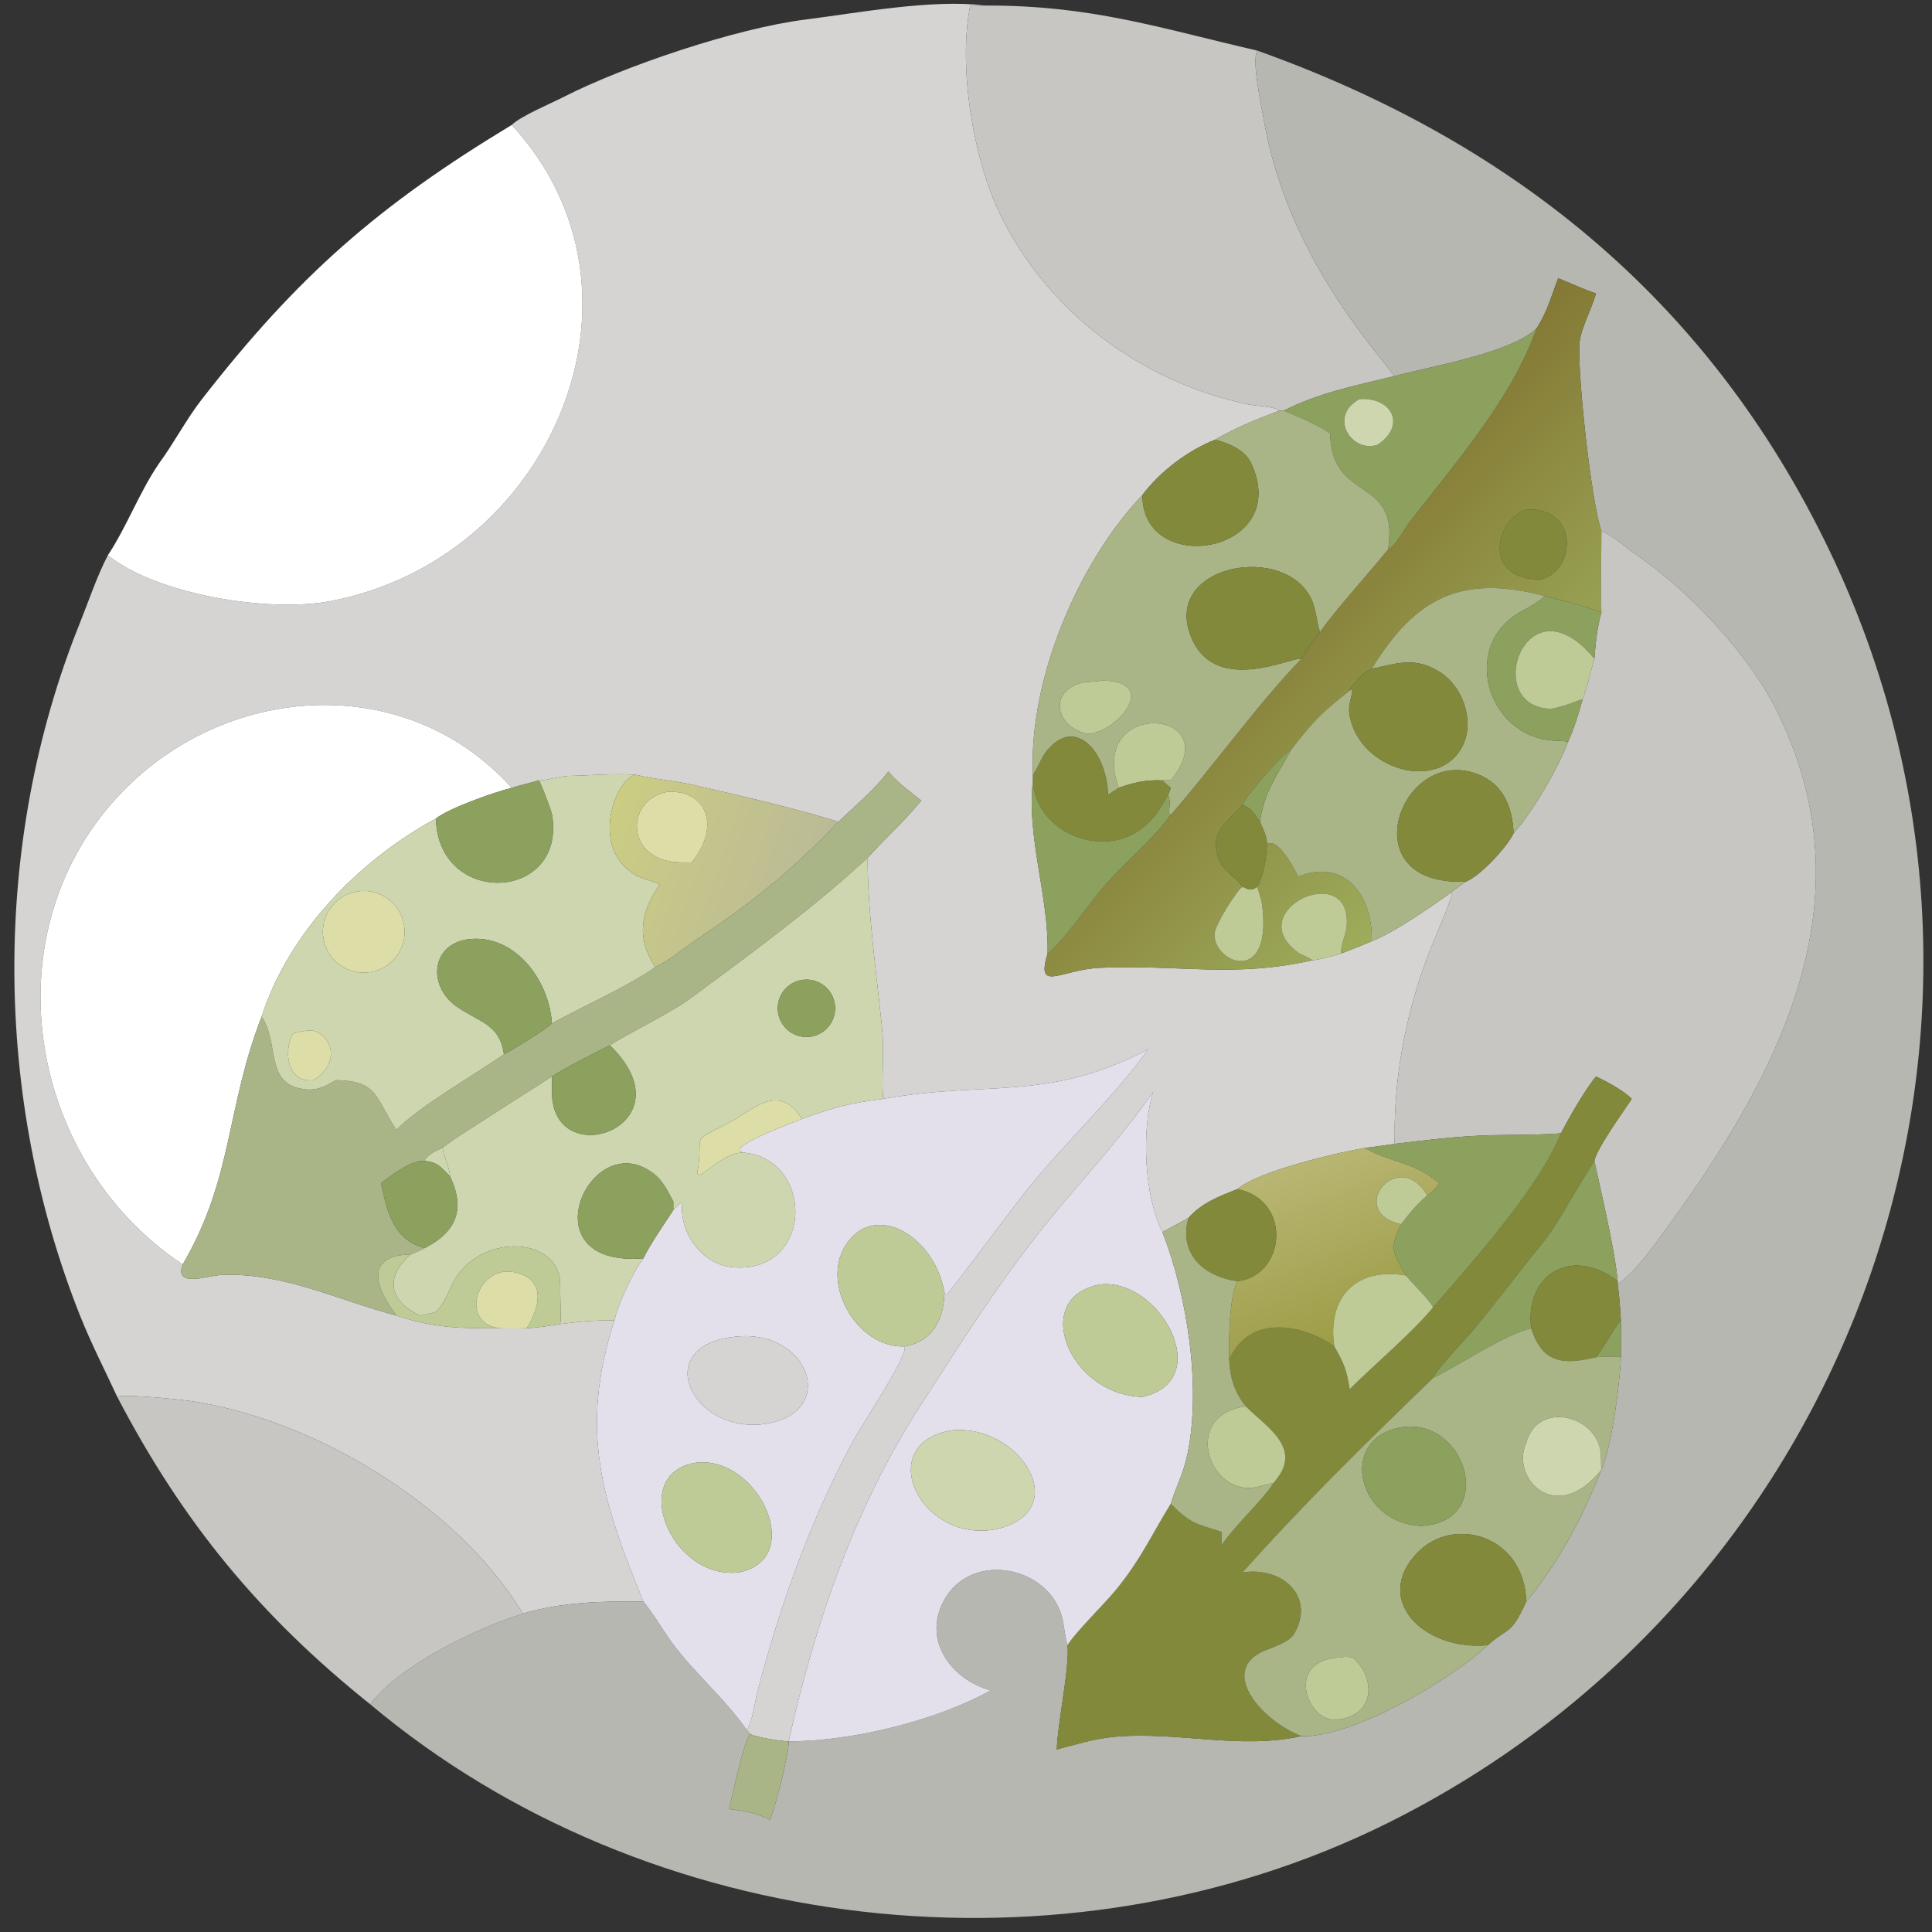
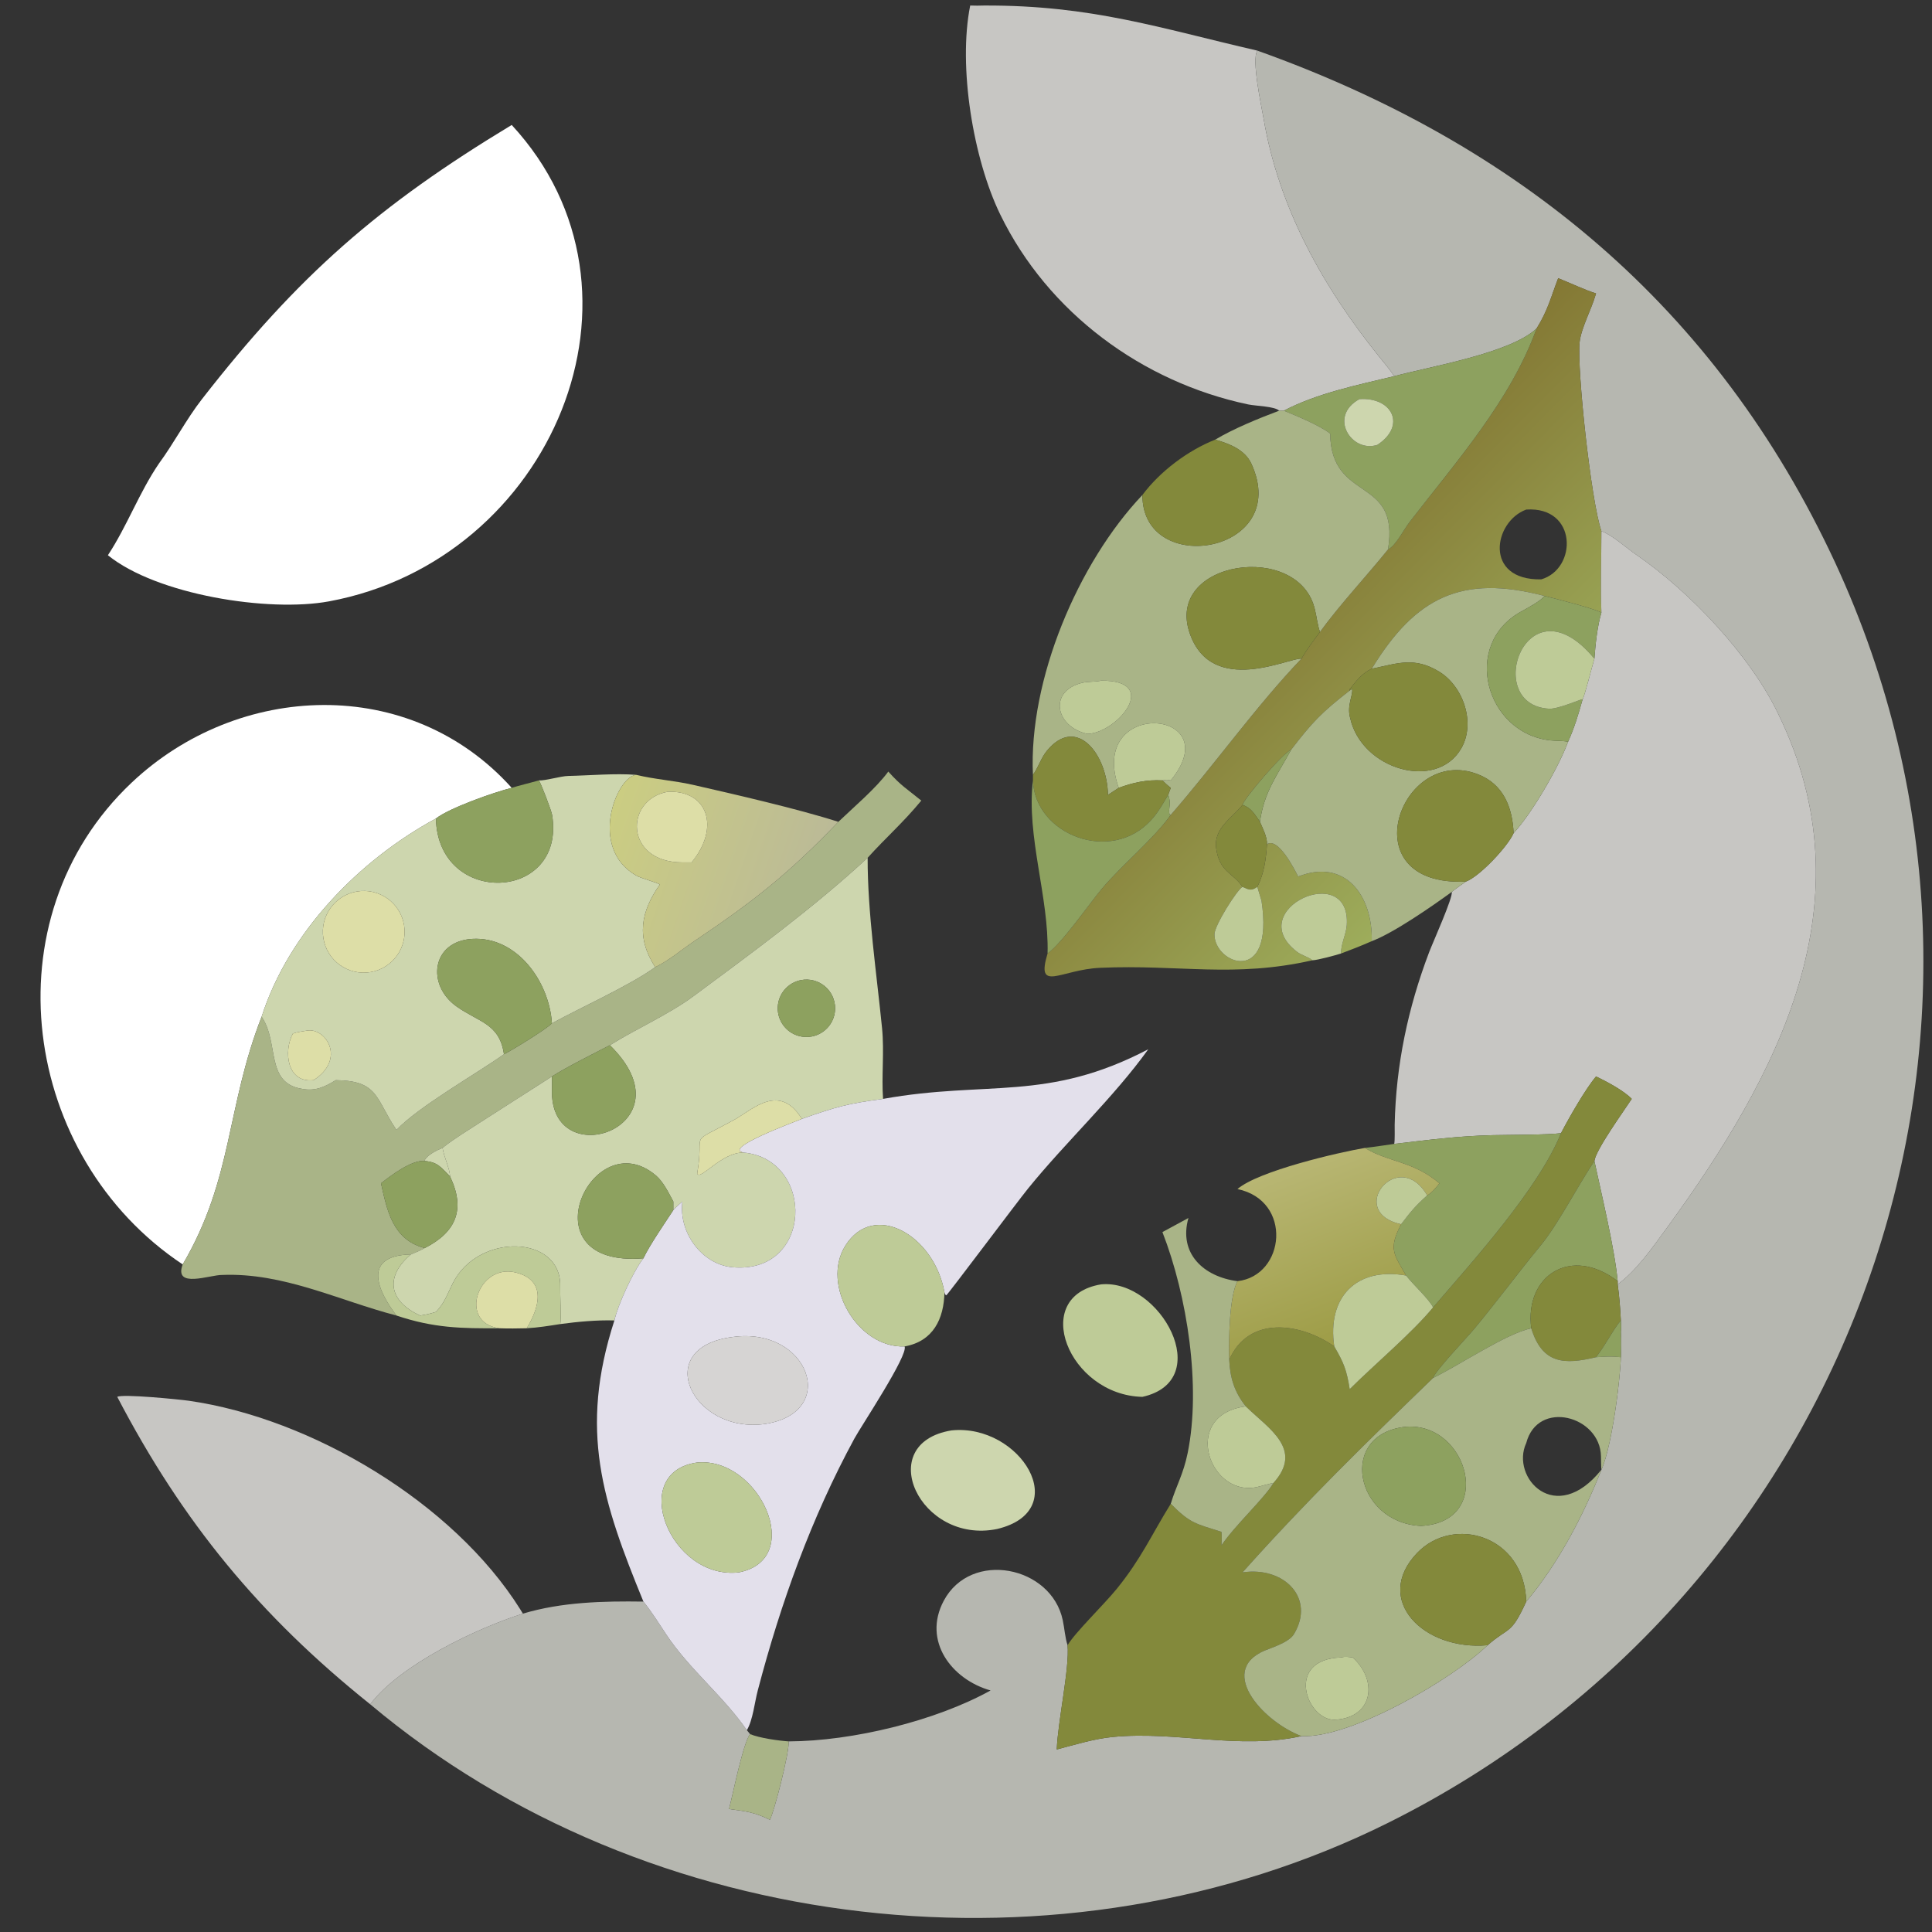
<svg xmlns="http://www.w3.org/2000/svg" width="1024" height="1024" viewBox="0 0 1024 1024">
  <rect x="0" y="0" width="1024" height="1024" fill="#333333" stroke="none" />
-   <path fill="#D6D4D3" transform="scale(2 2)" d="M260.838 1.464C259.556 1.494 258.401 1.528 257.114 1.464C253.859 17.682 257.918 42.145 265.08 56.856C277.731 82.845 302.658 101.252 330.776 107.177C332.788 107.601 337.795 107.663 339.002 108.834C333.677 110.84 326.916 113.579 322.038 116.514C314.792 119.373 307.405 124.932 302.75 131.172C285.679 149.175 272.576 180.162 273.738 205.342L273.738 206.814C271.951 221.657 278.012 237.754 277.618 252.677C274.447 263.208 281.064 256.943 291.539 256.479C312.521 255.549 326.928 259.213 347.808 254.483C349.214 254.448 354.004 253.136 355.426 252.677C358.282 251.61 360.738 250.646 363.526 249.418C369.382 247.227 379.682 240.044 384.727 236.372C385.128 237.75 379.737 249.709 378.753 252.297C373.12 267.122 369.936 282.211 369.603 298.085C369.579 299.18 369.694 302.205 369.478 303.144C367.038 303.481 364.127 303.957 361.712 304.21C354.652 305.406 333.501 310.31 327.941 315.112C323.143 317.04 318.406 318.754 314.948 322.779L308.054 326.514C303.187 316.835 302.466 299.417 305.596 289.324C299.606 298.208 290.024 309.105 282.844 317.55C270.664 331.877 263.146 342.887 253.027 358.376L243.983 372.383C226.538 399.417 215.938 430.217 209.009 461.486L209.009 461.486C206.235 461.295 201.287 460.603 198.787 459.56L197.925 458.516C199.544 455.802 199.988 451.062 200.832 447.93C206.884 424.856 215.031 402.202 226.445 381.191C228.185 377.987 240.823 358.996 239.722 356.816C247.307 355.48 250.161 349.485 250.29 342.464C250.524 343.126 250.319 342.943 250.772 343.274C251.291 342.949 269.502 318.606 272.445 314.974C282.43 302.647 295.114 290.878 304.308 278.062C277.51 292.089 261.666 286.258 234.023 291.217C233.575 285.354 234.381 278.785 233.751 272.452C232.327 258.138 229.895 241.709 229.936 227.321C234.759 221.971 239.249 218.104 244.154 212.168C240.279 209.007 238.827 208.29 235.409 204.474C232.144 208.916 226.323 213.815 222.172 217.795C211.567 214.384 194.553 210.477 183.595 207.981C178.665 206.858 173.576 206.556 168.599 205.342C163.077 204.894 156.215 205.52 150.602 205.634C148.562 205.676 144.502 206.931 142.795 206.814C140.616 207.447 137.593 208.153 135.607 208.786C108.626 178.756 63.112 180.726 34.856 207.436C-3.26 243.468 5.698 306.675 48.415 335.086C45.992 341.606 55.631 337.828 58.879 337.874C75.133 337.216 89.674 344.612 105.07 348.632C114.992 351.96 122.23 352.062 132.333 352.005C134.821 352.1 137.1 352.055 139.582 352.005C142.657 351.822 145.441 351.367 148.474 350.892C152.992 350.28 158.28 349.782 162.824 349.932C153.369 379.094 159.657 397.938 170.513 424.436C159.888 424.279 148.846 424.549 138.572 427.631L137.856 426.465C120.104 398.164 82.499 375.86 50.011 371.211C47.538 370.858 32.389 369.353 31.073 370.182C27.849 363.229 24.16 356.036 21.318 348.917C-1.78 291.063 -2.208 223.286 21.064 165.376C23.364 159.665 25.784 152.449 28.594 147.142C41.574 157.646 71.196 162.327 87.206 159.364C146.268 148.433 176.395 77.227 135.607 33.116C137.974 30.774 146.053 27.388 149.313 25.721C165.386 17.505 195.044 7.5 213.322 5.198C226.894 3.49 247.26 -0.322 260.838 1.464Z" />
  <path fill="#C7C6C3" transform="scale(2 2)" d="M257.114 1.464C258.401 1.528 259.556 1.494 260.838 1.464C289.321 1.364 307.221 7.427 333.207 13.415C331.592 15.809 334.338 28.328 334.851 31.355C338.871 55.033 350.515 75.891 365.417 94.422C366.622 95.921 368.484 98.111 369.478 99.691C359.826 102.013 349.024 104.212 340.233 108.834L339.002 108.834C337.795 107.663 332.788 107.601 330.776 107.177C302.658 101.252 277.731 82.845 265.08 56.856C257.918 42.145 253.859 17.682 257.114 1.464Z" />
  <path fill="#B6B7B0" transform="scale(2 2)" d="M333.207 13.415C402.082 37.994 454.756 81.182 486.284 148.991C544.561 274.66 490.082 422.275 367.85 483.077C281.933 525.815 171.706 513.465 98.115 451.66C106.006 441.116 126.586 431.413 138.572 427.631C148.846 424.549 159.888 424.279 170.513 424.436C172.528 426.888 174.709 430.346 176.487 433.04C182.61 442.318 191.651 449.423 197.925 458.516L198.787 459.56C196.978 461.718 194.192 475.627 193.2 479.404C197.638 479.998 199.957 480.252 204.028 482.257C205.159 480.224 209.198 464.505 209.009 461.486L209.009 461.486C225.935 461.428 247.997 456.045 262.513 447.99C252.209 445.088 244.424 434.878 250.101 424.223C257.316 410.685 278.615 415.009 281.638 429.355C282.107 431.534 282.23 433.896 282.912 435.995C283.479 441.987 280.335 456.155 280.054 463.627C284.941 462.353 289.944 460.791 294.955 460.307C311.86 458.676 328.233 463.777 344.886 460.087C358.102 460.736 385.144 444.815 394.244 435.995C399.98 430.987 400.373 433.419 404.467 424.436C412.928 414.416 419.576 401.713 424.392 389.484C427.378 383.118 430.343 360.282 429.542 352.982C429.656 351.704 429.641 351.216 429.542 349.932C429.381 346.674 429.143 343.6 428.7 340.369C433.71 336.692 437.879 330.687 441.602 325.59C471.318 284.894 495.646 239.03 471.236 189.165C463.909 173.786 447.777 156.694 433.657 147.032C431.232 145.373 427.1 141.65 424.392 140.77C421.627 132.835 417.898 97.766 418.606 90.761C418.981 87.043 421.727 82.024 422.852 78.144L422.963 77.755C420.428 77.017 415.715 74.821 412.936 73.721C410.945 78.863 410.302 82.041 407.204 87.066C400.165 93.604 379.416 97.038 369.478 99.691C368.484 98.111 366.622 95.921 365.417 94.422C350.515 75.891 338.871 55.033 334.851 31.355C334.338 28.328 331.592 15.809 333.207 13.415Z" />
  <path fill="white" transform="scale(2 2)" d="M28.594 147.142C33.651 139.482 36.92 130.467 42.1 122.87C46.134 117.389 49.355 111.121 53.526 105.767C79.161 72.861 100.354 54.421 135.607 33.116C176.395 77.227 146.268 148.433 87.206 159.364C71.196 162.327 41.574 157.646 28.594 147.142Z" />
  <defs>
    <linearGradient id="gradient_0" gradientUnits="userSpaceOnUse" x1="334.629" y1="153.093" x2="396.726" y2="214.819">
      <stop offset="0" stop-color="#847834" />
      <stop offset="1" stop-color="#9DAC5B" />
    </linearGradient>
  </defs>
  <path fill="url(#gradient_0)" transform="scale(2 2)" d="M407.204 87.066C410.302 82.041 410.945 78.863 412.936 73.721C415.715 74.821 420.428 77.017 422.963 77.755L422.852 78.144C421.727 82.024 418.981 87.043 418.606 90.761C417.898 97.766 421.627 132.835 424.392 140.77C424.39 147.424 424.121 155.803 424.392 162.326C421.845 161.08 412.276 158.684 409.288 157.924C387.36 152.178 375.152 158.22 363.526 177.216C361.038 178.324 359.3 180.587 357.638 182.69L357.685 183.006C350.277 188.782 347.81 191.326 342.136 198.731C340.267 199.221 329.673 211.595 329.275 213.3L329.049 213.584C326.457 216.782 321.584 219.577 322.292 224.777C323.161 231.17 326.837 231.316 329.275 235.026C327.807 235.845 321.887 245.204 321.846 247.56C321.709 255.494 337.799 261.58 334.311 238.712C334.302 238.656 333.177 234.963 333.207 235.026C335.027 231.43 335.5 227.673 335.767 223.725C338.727 221.778 343.064 230.394 344.024 232.298C356.519 227.362 363.817 237.377 363.526 249.418C360.738 250.646 358.282 251.61 355.426 252.677C355.239 250.458 356.738 247.685 356.907 245.181C358.075 227.95 329.282 240.971 343.591 252.134C344.892 253.206 346.627 253.496 347.808 254.483C326.928 259.213 312.521 255.549 291.539 256.479C281.064 256.943 274.447 263.208 277.618 252.677C281.331 250.118 288.786 239.365 291.971 235.572C297.303 229.224 305.672 222.414 310.262 215.951C321.934 202.551 333.016 186.953 344.886 174.569C346.402 171.993 348.029 169.867 349.807 167.476C354.795 160.527 362.316 152.487 367.835 145.612C369.861 144.693 372.032 140.333 373.519 138.402C385.777 122.487 400.303 106.191 407.204 87.066ZM404.467 135.039C395.744 138.248 393.158 153.833 408.445 153.538C418.049 150.751 418.045 134.145 404.467 135.039Z" />
  <path fill="#8DA15F" transform="scale(2 2)" d="M369.478 99.691C379.416 97.038 400.165 93.604 407.204 87.066C400.303 106.191 385.777 122.487 373.519 138.402C372.032 140.333 369.861 144.693 367.835 145.612C371.053 125.955 352.771 133.407 352.501 114.899C349.766 112.755 343.552 110.189 340.233 108.834C349.024 104.212 359.826 102.013 369.478 99.691ZM360.275 105.769C351.906 110.314 358.143 120.109 365 117.899C372.818 112.781 368.913 105.184 360.275 105.769Z" />
  <path fill="#CDD6AE" transform="scale(2 2)" d="M365 117.899C358.143 120.109 351.906 110.314 360.275 105.769C368.913 105.184 372.818 112.781 365 117.899Z" />
  <path fill="#A9B487" transform="scale(2 2)" d="M339.002 108.834L340.233 108.834C343.552 110.189 349.766 112.755 352.501 114.899C352.771 133.407 371.053 125.955 367.835 145.612C362.316 152.487 354.795 160.527 349.807 167.476C349.186 165.78 348.949 163.533 348.487 161.638C344.395 143.23 308.462 148.478 315.323 167.924C321.258 184.746 341.937 174.1 344.886 174.569C333.016 186.953 321.934 202.551 310.262 215.951L309.983 215.936C309.479 214.512 310.513 212.893 309.584 210.654L310.262 208.786C309.397 208.132 308.831 207.564 308.054 206.814C309.14 206.634 309.201 206.608 310.262 206.814C325.857 187.793 288.004 184.791 296.467 208.786L293.622 210.654C293.426 199.882 285.279 189.406 277.422 198.983C275.883 200.859 275.193 203.336 273.738 205.342C272.576 180.162 285.679 149.175 302.75 131.172C302.677 153.241 342.538 146.699 331.626 122.886C329.922 119.167 325.784 117.568 322.038 116.514C326.916 113.579 333.677 110.84 339.002 108.834ZM291.809 180.384L291.414 180.459C289.943 180.728 288.273 180.609 286.841 180.943C277.802 183.049 279.595 192.638 288.213 194.492C296.196 194.178 307.714 180.208 291.809 180.384Z" />
  <path fill="#83893B" transform="scale(2 2)" d="M302.75 131.172C307.405 124.932 314.792 119.373 322.038 116.514C325.784 117.568 329.922 119.167 331.626 122.886C342.538 146.699 302.677 153.241 302.75 131.172Z" />
-   <path fill="#83893B" transform="scale(2 2)" d="M408.445 153.538C393.158 153.833 395.744 138.248 404.467 135.039C418.045 134.145 418.049 150.751 408.445 153.538Z" />
  <path fill="#C7C6C3" transform="scale(2 2)" d="M424.392 140.77C427.1 141.65 431.232 145.373 433.657 147.032C447.777 156.694 463.909 173.786 471.236 189.165C495.646 239.03 471.318 284.894 441.602 325.59C437.879 330.687 433.71 336.692 428.7 340.369L428.7 339.525C427.934 331.07 424.421 316.499 422.532 307.672C422.902 304.693 430.367 294.386 432.428 291.217C430.402 289.064 425.636 286.528 422.963 285.277C420.123 288.649 415.839 296.163 413.701 300.264C411.288 300.766 399.199 300.738 395.671 300.827C386.146 301.066 378.797 302.063 369.478 303.144C369.694 302.205 369.579 299.18 369.603 298.085C369.936 282.211 373.12 267.122 378.753 252.297C379.737 249.709 385.128 237.75 384.727 236.372C385.345 235.806 387.705 234.187 388.482 233.628C392.074 232.314 399.567 224.36 401.119 220.792C405.969 215.564 413.051 203.373 415.566 196.556C417.272 192.76 418.27 189.377 419.383 185.415C420.084 183.999 421.874 176.69 422.532 174.569C422.796 170.819 423.325 165.874 424.392 162.326C424.121 155.803 424.39 147.424 424.392 140.77Z" />
  <path fill="#83893B" transform="scale(2 2)" d="M344.886 174.569C341.937 174.1 321.258 184.746 315.323 167.924C308.462 148.478 344.395 143.23 348.487 161.638C348.949 163.533 349.186 165.78 349.807 167.476C348.029 169.867 346.402 171.993 344.886 174.569Z" />
  <path fill="#A9B487" transform="scale(2 2)" d="M363.526 177.216C375.152 158.22 387.36 152.178 409.288 157.924C408.521 159.158 404.619 161.249 403.168 162.045C387.166 170.828 393.744 194.365 410.879 196.204C412.283 196.355 414.203 196.296 415.566 196.556C413.051 203.373 405.969 215.564 401.119 220.792C400.811 213.899 398.42 207.803 391.625 205.178C371.124 197.259 357.489 235.025 388.482 233.628C387.705 234.187 385.345 235.806 384.727 236.372C379.682 240.044 369.382 247.227 363.526 249.418C363.817 237.377 356.519 227.362 344.024 232.298C343.064 230.394 338.727 221.778 335.767 223.725C335.845 221.851 334.653 219.536 333.894 217.795C335.012 209.882 338.299 205.754 342.136 198.731C347.81 191.326 350.277 188.782 357.685 183.006L358.319 182.569C358.64 184.172 356.886 186.897 357.788 190.22C360.782 203.961 380.683 209.723 387.252 198.327C391.12 191.618 387.824 181.866 381.303 177.937C374.847 174.048 370.454 175.774 363.99 177.124L363.526 177.216Z" />
  <path fill="#8DA15F" transform="scale(2 2)" d="M409.288 157.924C412.276 158.684 421.845 161.08 424.392 162.326C423.325 165.874 422.796 170.819 422.532 174.569C404.445 152.659 392.584 186.952 410.602 187.821C412.887 187.932 419.117 185.239 419.309 185.315L419.383 185.415C418.27 189.377 417.272 192.76 415.566 196.556C414.203 196.296 412.283 196.355 410.879 196.204C393.744 194.365 387.166 170.828 403.168 162.045C404.619 161.249 408.521 159.158 409.288 157.924Z" />
  <path fill="#BECB97" transform="scale(2 2)" d="M419.383 185.415L419.309 185.315C419.117 185.239 412.887 187.932 410.602 187.821C392.584 186.952 404.445 152.659 422.532 174.569C421.874 176.69 420.084 183.999 419.383 185.415Z" />
  <path fill="#83893B" transform="scale(2 2)" d="M357.685 183.006L357.638 182.69C359.3 180.587 361.038 178.324 363.526 177.216L363.99 177.124C370.454 175.774 374.847 174.048 381.303 177.937C387.824 181.866 391.12 191.618 387.252 198.327C380.683 209.723 360.782 203.961 357.788 190.22C356.886 186.897 358.64 184.172 358.319 182.569L357.685 183.006Z" />
  <path fill="#BECB97" transform="scale(2 2)" d="M288.213 194.492C279.595 192.638 277.802 183.049 286.841 180.943C288.273 180.609 289.943 180.728 291.414 180.459L291.809 180.384C307.714 180.208 296.196 194.178 288.213 194.492Z" />
  <path fill="white" transform="scale(2 2)" d="M48.415 335.086C5.698 306.675 -3.26 243.468 34.856 207.436C63.112 180.726 108.626 178.756 135.607 208.786C130.942 209.943 119.093 214.103 115.525 216.915C95.213 227.913 76.512 247.018 69.33 269.443C59.908 293.554 61.821 312.236 48.415 335.086Z" />
  <path fill="#BECB97" transform="scale(2 2)" d="M308.054 206.814C303.906 206.594 300.371 207.353 296.467 208.786C288.004 184.791 325.857 187.793 310.262 206.814C309.201 206.608 309.14 206.634 308.054 206.814Z" />
  <path fill="#83893B" transform="scale(2 2)" d="M273.738 205.342C275.193 203.336 275.883 200.859 277.422 198.983C285.279 189.406 293.426 199.882 293.622 210.654L296.467 208.786C300.371 207.353 303.906 206.594 308.054 206.814C308.831 207.564 309.397 208.132 310.262 208.786L309.584 210.654C308.107 213.103 307.045 215.128 305.128 217.257C294.439 229.13 274.191 221.162 273.738 206.814L273.738 205.342Z" />
  <path fill="#8DA15F" transform="scale(2 2)" d="M329.275 213.3C329.673 211.595 340.267 199.221 342.136 198.731C338.299 205.754 335.012 209.882 333.894 217.795C332.402 215.681 331.7 214.17 329.275 213.3Z" />
  <path fill="#83893B" transform="scale(2 2)" d="M388.482 233.628C357.489 235.025 371.124 197.259 391.625 205.178C398.42 207.803 400.811 213.899 401.119 220.792C399.567 224.36 392.074 232.314 388.482 233.628Z" />
  <path fill="#A9B487" transform="scale(2 2)" d="M222.172 217.795C226.323 213.815 232.144 208.916 235.409 204.474C238.827 208.29 240.279 209.007 244.154 212.168C239.249 218.104 234.759 221.971 229.936 227.321C215.731 240.469 199.332 252.468 183.75 264.019C177.298 268.802 168.537 272.676 161.622 276.994C157.411 279.17 149.836 282.952 146.26 285.277L126.976 297.625C124.14 299.475 119.791 302.121 117.282 304.21C115.827 304.785 113.312 306.02 112.563 307.448L112.573 307.672C109.099 307.31 103.604 311.537 100.968 313.581C102.577 320.833 104.073 328.454 112.369 330.692L112.573 330.744C111.171 331.489 110.33 331.854 108.873 332.442C95.78 332.728 100.139 342.196 105.07 348.632C89.674 344.612 75.133 337.216 58.879 337.874C55.631 337.828 45.992 341.606 48.415 335.086C61.821 312.236 59.908 293.554 69.33 269.443L69.486 269.676C73.97 276.524 70.362 286.981 79.975 288.541C83.488 289.259 86.105 288.039 88.978 286.25C100.416 286.408 99.448 291.17 105.07 299.441C110.912 293.242 126.231 284.591 133.555 279.379C135.362 278.532 145.086 272.564 146.26 271.19C153.998 266.943 166.833 261.206 173.639 256.301C177.343 254.529 180.662 251.64 184.056 249.365C199.888 238.754 209.292 231.246 222.172 217.795Z" />
  <path fill="#CDD6AE" transform="scale(2 2)" d="M168.599 205.342C163.426 205.751 155.779 224.767 168.661 232.058C169.944 232.784 174.404 233.931 174.85 234.427C169.829 241.618 168.501 248.349 173.639 256.301C166.833 261.206 153.998 266.943 146.26 271.19C145.592 260.209 137.041 248.134 125.169 248.818C114.337 249.441 112.952 261.051 121.021 266.744C126.984 270.951 132.373 271.239 133.555 279.379C126.231 284.591 110.912 293.242 105.07 299.441C99.448 291.17 100.416 286.408 88.978 286.25C86.105 288.039 83.488 289.259 79.975 288.541C70.362 286.981 73.97 276.524 69.486 269.676L69.33 269.443C76.512 247.018 95.213 227.913 115.525 216.915C116.049 240.452 150.035 239.03 146.318 215.979C146.127 214.793 143.289 207.356 142.795 206.814C144.502 206.931 148.562 205.676 150.602 205.634C156.215 205.52 163.077 204.894 168.599 205.342ZM94.602 236.253C88.714 237.241 84.735 242.807 85.706 248.698C86.677 254.589 92.231 258.583 98.125 257.63C104.043 256.672 108.058 251.089 107.083 245.174C106.108 239.259 100.514 235.261 94.602 236.253ZM81.438 273.11C80.233 273.312 78.745 273.497 77.617 273.896C75.065 278.649 76.08 287.101 83.112 286.25C91.76 280.662 86.365 272.348 81.438 273.11Z" />
  <defs>
    <linearGradient id="gradient_1" gradientUnits="userSpaceOnUse" x1="159.199" y1="223.653" x2="212.947" y2="242.032">
      <stop offset="0" stop-color="#CBCD82" />
      <stop offset="1" stop-color="#BBBA97" />
    </linearGradient>
  </defs>
  <path fill="url(#gradient_1)" transform="scale(2 2)" d="M173.639 256.301C168.501 248.349 169.829 241.618 174.85 234.427C174.404 233.931 169.944 232.784 168.661 232.058C155.779 224.767 163.426 205.751 168.599 205.342C173.576 206.556 178.665 206.858 183.595 207.981C194.553 210.477 211.567 214.384 222.172 217.795C209.292 231.246 199.888 238.754 184.056 249.365C180.662 251.64 177.343 254.529 173.639 256.301ZM176.912 209.834C165.465 211.916 165.494 228.556 180.851 228.547L183.281 228.547C190.872 219.367 187.639 209.338 176.912 209.834Z" />
  <path fill="#8DA15F" transform="scale(2 2)" d="M277.618 252.677C278.012 237.754 271.951 221.657 273.738 206.814C274.191 221.162 294.439 229.13 305.128 217.257C307.045 215.128 308.107 213.103 309.584 210.654C310.513 212.893 309.479 214.512 309.983 215.936L310.262 215.951C305.672 222.414 297.303 229.224 291.971 235.572C288.786 239.365 281.331 250.118 277.618 252.677Z" />
-   <path fill="#8DA15F" transform="scale(2 2)" d="M135.607 208.786C137.593 208.153 140.616 207.447 142.795 206.814C143.289 207.356 146.127 214.793 146.318 215.979C150.035 239.03 116.049 240.452 115.525 216.915C119.093 214.103 130.942 209.943 135.607 208.786Z" />
+   <path fill="#8DA15F" transform="scale(2 2)" d="M135.607 208.786C137.593 208.153 140.616 207.447 142.795 206.814C143.289 207.356 146.127 214.793 146.318 215.979C150.035 239.03 116.049 240.452 115.525 216.915C119.093 214.103 130.942 209.943 135.607 208.786" />
  <path fill="#DDDEA7" transform="scale(2 2)" d="M180.851 228.547C165.494 228.556 165.465 211.916 176.912 209.834C187.639 209.338 190.872 219.367 183.281 228.547L180.851 228.547Z" />
  <path fill="#83893B" transform="scale(2 2)" d="M329.275 213.3C331.7 214.17 332.402 215.681 333.894 217.795C334.653 219.536 335.845 221.851 335.767 223.725C335.5 227.673 335.027 231.43 333.207 235.026C331.566 236.151 331.028 235.827 329.275 235.026C326.837 231.316 323.161 231.17 322.292 224.777C321.584 219.577 326.457 216.782 329.049 213.584L329.275 213.3Z" />
  <path fill="#CDD6AE" transform="scale(2 2)" d="M161.622 276.994C168.537 272.676 177.298 268.802 183.75 264.019C199.332 252.468 215.731 240.469 229.936 227.321C229.895 241.709 232.327 258.138 233.751 272.452C234.381 278.785 233.575 285.354 234.023 291.217C224.532 292.484 221.677 293.3 212.513 296.512C206.626 287.041 199.773 293.747 194.84 296.61C181.73 303.802 186.868 299.047 184.762 310.973C185.466 313.074 191.249 305.253 197.119 305.442C216.073 307.31 215.518 337.744 194.125 335.834C185.998 335.108 179.779 326.595 180.851 318.414C180.164 319.024 178.976 320.012 178.44 320.692L178.44 318.414C177.149 316.055 175.829 313.207 173.774 311.474C156.796 297.156 138.935 336.078 170.513 333.464C167.836 336.89 163.744 345.768 162.824 349.932C158.28 349.782 152.992 350.28 148.474 350.892C148.742 349.644 148.404 342.454 148.458 340.694C148.613 327.306 126.835 326.626 120.025 340.009C118.537 342.933 117.923 345.091 115.739 347.448L115.525 347.674C113.855 348.184 113.05 348.37 111.334 348.632C102.842 344.759 102.068 338.194 108.873 332.442C110.33 331.854 111.171 331.489 112.573 330.744C120.957 326.487 123.401 320.411 119.257 311.758C119.219 309.698 117.681 306.748 117.282 304.21C119.791 302.121 124.14 299.475 126.976 297.625L146.26 285.277C146.317 286.166 146.295 287.836 146.27 288.756C145.637 311.676 183.599 298.499 161.622 276.994ZM212.295 259.735C208.82 260.394 206.258 263.361 206.112 266.895C205.967 270.429 208.277 273.597 211.686 274.539C212.829 274.855 214.031 274.899 215.194 274.668C218.739 273.964 221.299 270.863 221.318 267.249C221.33 264.976 220.326 262.817 218.579 261.363C216.833 259.909 214.528 259.311 212.295 259.735Z" />
  <path fill="#BECB97" transform="scale(2 2)" d="M329.275 235.026C331.028 235.827 331.566 236.151 333.207 235.026C333.177 234.963 334.302 238.656 334.311 238.712C337.799 261.58 321.709 255.494 321.846 247.56C321.887 245.204 327.807 235.845 329.275 235.026Z" />
  <path fill="#DDDEA7" transform="scale(2 2)" d="M98.125 257.63C92.231 258.583 86.677 254.589 85.706 248.698C84.735 242.807 88.714 237.241 94.602 236.253C100.514 235.261 106.108 239.259 107.083 245.174C108.058 251.089 104.043 256.672 98.125 257.63Z" />
  <path fill="#BECB97" transform="scale(2 2)" d="M347.808 254.483C346.627 253.496 344.892 253.206 343.591 252.134C329.282 240.971 358.075 227.95 356.907 245.181C356.738 247.685 355.239 250.458 355.426 252.677C354.004 253.136 349.214 254.448 347.808 254.483Z" />
  <path fill="#8DA15F" transform="scale(2 2)" d="M133.555 279.379C132.373 271.239 126.984 270.951 121.021 266.744C112.952 261.051 114.337 249.441 125.169 248.818C137.041 248.134 145.592 260.209 146.26 271.19C145.086 272.564 135.362 278.532 133.555 279.379Z" />
  <path fill="#8DA15F" transform="scale(2 2)" d="M211.686 274.539C208.277 273.597 205.967 270.429 206.112 266.895C206.258 263.361 208.82 260.394 212.295 259.735C214.528 259.311 216.833 259.909 218.579 261.363C220.326 262.817 221.33 264.976 221.318 267.249C221.299 270.863 218.739 273.964 215.194 274.668C214.031 274.899 212.829 274.855 211.686 274.539Z" />
  <path fill="#DDDEA7" transform="scale(2 2)" d="M77.617 273.896C78.745 273.497 80.233 273.312 81.438 273.11C86.365 272.348 91.76 280.662 83.112 286.25C76.08 287.101 75.065 278.649 77.617 273.896Z" />
  <path fill="#8DA15F" transform="scale(2 2)" d="M146.26 285.277C149.836 282.952 157.411 279.17 161.622 276.994C183.599 298.499 145.637 311.676 146.27 288.756C146.295 287.836 146.317 286.166 146.26 285.277Z" />
  <path fill="#E3E0EB" transform="scale(2 2)" d="M212.513 296.512C221.677 293.3 224.532 292.484 234.023 291.217C261.666 286.258 277.51 292.089 304.308 278.062C295.114 290.878 282.43 302.647 272.445 314.974C269.502 318.606 251.291 342.949 250.772 343.274C250.319 342.943 250.524 343.126 250.29 342.464C247.588 327.354 231.567 318.128 224.033 330.103C217.476 340.526 227.336 357.303 239.722 356.816C240.823 358.996 228.185 377.987 226.445 381.191C215.031 402.202 206.884 424.856 200.832 447.93C199.988 451.062 199.544 455.802 197.925 458.516C191.651 449.423 182.61 442.318 176.487 433.04C174.709 430.346 172.528 426.888 170.513 424.436C159.657 397.938 153.369 379.094 162.824 349.932C163.744 345.768 167.836 336.89 170.513 333.464C172.156 329.966 176.205 324.117 178.44 320.692C178.976 320.012 180.164 319.024 180.851 318.414C179.779 326.595 185.998 335.108 194.125 335.834C215.518 337.744 216.073 307.31 197.119 305.442C191.228 304.422 210.56 297.325 212.513 296.512ZM194.111 354.329C172.437 357.07 183.41 380.116 202.818 377.353C222.602 374.241 214.233 351.471 194.111 354.329ZM184.762 387.582C166.289 390.156 177.557 418.728 195.774 416.7C213.641 413.233 201.224 386.065 184.762 387.582Z" />
  <path fill="#83893B" transform="scale(2 2)" d="M413.701 300.264C415.839 296.163 420.123 288.649 422.963 285.277C425.636 286.528 430.402 289.064 432.428 291.217C430.367 294.386 422.902 304.693 422.532 307.672C417.987 314.497 412.892 324.47 408.27 330.083C402.267 337.373 396.684 344.946 390.649 352.209C388.805 354.427 380.392 363.26 379.789 365.17C361.774 382.592 346.306 397.658 329.275 416.7C340.266 415.045 348.634 423.492 342.926 433.028C341.777 434.946 338.423 436.145 336.426 436.927C321.759 441.957 334.403 456.117 344.886 460.087C328.233 463.777 311.86 458.676 294.955 460.307C289.944 460.791 284.941 462.353 280.054 463.627C280.335 456.155 283.479 441.987 282.912 435.995C284.971 432.553 292.577 425.225 295.971 421.04C302.43 413.073 305.082 406.898 310.262 398.518C315.433 403.716 316.704 403.735 323.705 405.959C323.833 407.236 323.757 408.251 323.705 409.525C327.229 404.284 335.121 397.03 337.491 392.99C345.516 384.069 336.229 378.63 330.333 372.883L330.155 372.706C327.12 368.895 325.971 365.136 325.76 360.336C330.945 348.531 344.709 350.558 353.594 356.816C356.186 361.248 356.887 363.147 357.685 368.142C364.163 361.676 374.306 353.159 379.789 346.464C390.257 334.303 407.736 315.009 413.701 300.264Z" />
-   <path fill="#E3E0EB" transform="scale(2 2)" d="M305.596 289.324C302.466 299.417 303.187 316.835 308.054 326.514C314.675 343.475 318.323 367.524 314.749 385.047C313.582 390.77 311.724 393.674 310.262 398.518C305.082 406.898 302.43 413.073 295.971 421.04C292.577 425.225 284.971 432.553 282.912 435.995C282.23 433.896 282.107 431.534 281.638 429.355C278.615 415.009 257.316 410.685 250.101 424.223C244.424 434.878 252.209 445.088 262.513 447.99C247.997 456.045 225.935 461.428 209.009 461.486C215.938 430.217 226.538 399.417 243.983 372.383L253.027 358.376C263.146 342.887 270.664 331.877 282.844 317.55C290.024 309.105 299.606 298.208 305.596 289.324ZM291.809 340.369C272.812 343.497 283.138 369.737 302.75 370.182C322.288 365.834 307.452 338.886 291.809 340.369ZM252.182 379.068C231.289 382.48 243.731 409.388 264.24 405.202C284.7 400.313 270.299 377.221 252.182 379.068Z" />
  <path fill="#DDDEA7" transform="scale(2 2)" d="M184.762 310.973C186.868 299.047 181.73 303.802 194.84 296.61C199.773 293.747 206.626 287.041 212.513 296.512C210.56 297.325 191.228 304.422 197.119 305.442C191.249 305.253 185.466 313.074 184.762 310.973Z" />
  <path fill="#8DA15F" transform="scale(2 2)" d="M369.478 303.144C378.797 302.063 386.146 301.066 395.671 300.827C399.199 300.738 411.288 300.766 413.701 300.264C407.736 315.009 390.257 334.303 379.789 346.464C378.522 344.052 374.67 340.66 372.632 338.027C369.44 332.384 367.838 331.108 371.31 324.44C373.843 321.113 375.101 319.55 378.225 316.8C379.524 316.045 380.546 314.74 381.473 313.581C374.373 307.618 367.852 308.009 361.712 304.21C364.127 303.957 367.038 303.481 369.478 303.144Z" />
  <path fill="#CDD6AE" transform="scale(2 2)" d="M112.573 307.672L112.563 307.448C113.312 306.02 115.827 304.785 117.282 304.21C117.681 306.748 119.219 309.698 119.257 311.758C116.835 309.319 115.994 307.974 112.573 307.672Z" />
  <defs>
    <linearGradient id="gradient_2" gradientUnits="userSpaceOnUse" x1="360.042" y1="353.047" x2="343.024" y2="308.703">
      <stop offset="0" stop-color="#9E9D47" />
      <stop offset="1" stop-color="#B8B673" />
    </linearGradient>
  </defs>
  <path fill="url(#gradient_2)" transform="scale(2 2)" d="M327.941 315.112C333.501 310.31 354.652 305.406 361.712 304.21C367.852 308.009 374.373 307.618 381.473 313.581C380.546 314.74 379.524 316.045 378.225 316.8C370.614 303.682 356.468 321.139 371.31 324.44C367.838 331.108 369.44 332.384 372.632 338.027C359.463 335.702 351.647 343.725 353.594 356.816C344.709 350.558 330.945 348.531 325.76 360.336C325.616 355.372 325.725 343.653 327.941 339.525C340.63 338.07 342.632 318.183 327.941 315.112Z" />
  <path fill="#8DA15F" transform="scale(2 2)" d="M100.968 313.581C103.604 311.537 109.099 307.31 112.573 307.672C115.994 307.974 116.835 309.319 119.257 311.758C123.401 320.411 120.957 326.487 112.573 330.744L112.369 330.692C104.073 328.454 102.577 320.833 100.968 313.581Z" />
  <path fill="#8DA15F" transform="scale(2 2)" d="M379.789 365.17C380.392 363.26 388.805 354.427 390.649 352.209C396.684 344.946 402.267 337.373 408.27 330.083C412.892 324.47 417.987 314.497 422.532 307.672C424.421 316.499 427.934 331.07 428.7 339.525C416.444 330.053 403.995 337.912 405.798 352.005C399.098 353.435 386.892 361.713 379.789 365.17Z" />
  <path fill="#8DA15F" transform="scale(2 2)" d="M170.513 333.464C138.935 336.078 156.796 297.156 173.774 311.474C175.829 313.207 177.149 316.055 178.44 318.414L178.44 320.692C176.205 324.117 172.156 329.966 170.513 333.464Z" />
  <path fill="#BECB97" transform="scale(2 2)" d="M371.31 324.44C356.468 321.139 370.614 303.682 378.225 316.8C375.101 319.55 373.843 321.113 371.31 324.44Z" />
-   <path fill="#83893B" transform="scale(2 2)" d="M314.948 322.779C318.406 318.754 323.143 317.04 327.941 315.112C342.632 318.183 340.63 338.07 327.941 339.525C318.943 338.347 312.279 332.173 314.948 322.779Z" />
  <path fill="#A9B487" transform="scale(2 2)" d="M308.054 326.514L314.948 322.779C312.279 332.173 318.943 338.347 327.941 339.525C325.725 343.653 325.616 355.372 325.76 360.336C325.971 365.136 327.12 368.895 330.155 372.706C312.602 374.939 320.611 397.62 333.774 393.918C334.634 393.701 336.759 393.108 337.491 392.99C335.121 397.03 327.229 404.284 323.705 409.525C323.757 408.251 323.833 407.236 323.705 405.959C316.704 403.735 315.433 403.716 310.262 398.518C311.724 393.674 313.582 390.77 314.749 385.047C318.323 367.524 314.675 343.475 308.054 326.514Z" />
  <path fill="#BECB97" transform="scale(2 2)" d="M239.722 356.816C227.336 357.303 217.476 340.526 224.033 330.103C231.567 318.128 247.588 327.354 250.29 342.464C250.161 349.485 247.307 355.48 239.722 356.816Z" />
  <path fill="#BECB97" transform="scale(2 2)" d="M105.07 348.632C100.139 342.196 95.78 332.728 108.873 332.442C102.068 338.194 102.842 344.759 111.334 348.632C113.05 348.37 113.855 348.184 115.525 347.674L115.739 347.448C117.923 345.091 118.537 342.933 120.025 340.009C126.835 326.626 148.613 327.306 148.458 340.694C148.404 342.454 148.742 349.644 148.474 350.892C145.441 351.367 142.657 351.822 139.582 352.005C142.709 346.894 145.214 339.351 136.67 337.224C126.657 334.731 121.322 350.559 132.333 352.005C122.23 352.062 114.992 351.96 105.07 348.632Z" />
  <path fill="#83893B" transform="scale(2 2)" d="M405.798 352.005C403.995 337.912 416.444 330.053 428.7 339.525L428.7 340.369C429.143 343.6 429.381 346.674 429.542 349.932C427.683 352.034 425.415 356.586 422.963 359.671C414.637 361.671 408.742 361.561 405.798 352.005Z" />
  <path fill="#DDDEA7" transform="scale(2 2)" d="M132.333 352.005C121.322 350.559 126.657 334.731 136.67 337.224C145.214 339.351 142.709 346.894 139.582 352.005C137.1 352.055 134.821 352.1 132.333 352.005Z" />
  <path fill="#BECB97" transform="scale(2 2)" d="M353.594 356.816C351.647 343.725 359.463 335.702 372.632 338.027C374.67 340.66 378.522 344.052 379.789 346.464C374.306 353.159 364.163 361.676 357.685 368.142C356.887 363.147 356.186 361.248 353.594 356.816Z" />
  <path fill="#BECB97" transform="scale(2 2)" d="M302.75 370.182C283.138 369.737 272.812 343.497 291.809 340.369C307.452 338.886 322.288 365.834 302.75 370.182Z" />
  <path fill="#8DA15F" transform="scale(2 2)" d="M422.963 359.671C425.415 356.586 427.683 352.034 429.542 349.932C429.641 351.216 429.656 351.704 429.542 352.982L429.542 359.671C426.726 359.358 425.751 359.527 422.963 359.671Z" />
  <path fill="#A9B487" transform="scale(2 2)" d="M379.789 365.17C386.892 361.713 399.098 353.435 405.798 352.005C408.742 361.561 414.637 361.671 422.963 359.671C425.751 359.527 426.726 359.358 429.542 359.671L429.542 352.982C430.343 360.282 427.378 383.118 424.392 389.484C424.309 389.052 424.283 386.608 424.272 385.943C424.088 375.211 407.515 370.777 404.467 382.422C400.236 391.515 412.24 404.668 424.392 389.484C419.576 401.713 412.928 414.416 404.467 424.436C403.966 406.811 385.14 401.514 375.549 411.554C363.737 423.919 377.231 437.53 394.244 435.995C385.144 444.815 358.102 460.736 344.886 460.087C334.403 456.117 321.759 441.957 336.426 436.927C338.423 436.145 341.777 434.946 342.926 433.028C348.634 423.492 340.266 415.045 329.275 416.7C346.306 397.658 361.774 382.592 379.789 365.17ZM372.632 378.104C354.324 379.915 359.078 403.623 376.604 404.38C396.291 403.326 389.119 376.89 372.632 378.104ZM355.426 439.243C340.477 439.696 346.166 455.726 353.594 455.762C363.919 455.308 365.269 445.384 358.474 439.243C357.336 439.124 356.521 438.939 355.426 439.243Z" />
  <path fill="#D6D4D3" transform="scale(2 2)" d="M202.818 377.353C183.41 380.116 172.437 357.07 194.111 354.329C214.233 351.471 222.602 374.241 202.818 377.353Z" />
  <path fill="#C7C6C3" transform="scale(2 2)" d="M31.073 370.182C32.389 369.353 47.538 370.858 50.011 371.211C82.499 375.86 120.104 398.164 137.856 426.465L138.572 427.631C126.586 431.413 106.006 441.116 98.115 451.66C68.799 428.183 48.414 403.397 31.073 370.182Z" />
  <path fill="#BECB97" transform="scale(2 2)" d="M337.491 392.99C336.759 393.108 334.634 393.701 333.774 393.918C320.611 397.62 312.602 374.939 330.155 372.706L330.333 372.883C336.229 378.63 345.516 384.069 337.491 392.99Z" />
-   <path fill="#CDD6AE" transform="scale(2 2)" d="M424.392 389.484C412.24 404.668 400.236 391.515 404.467 382.422C407.515 370.777 424.088 375.211 424.272 385.943C424.283 386.608 424.309 389.052 424.392 389.484Z" />
  <path fill="#8DA15F" transform="scale(2 2)" d="M376.604 404.38C359.078 403.623 354.324 379.915 372.632 378.104C389.119 376.89 396.291 403.326 376.604 404.38Z" />
  <path fill="#CDD6AE" transform="scale(2 2)" d="M264.24 405.202C243.731 409.388 231.289 382.48 252.182 379.068C270.299 377.221 284.7 400.313 264.24 405.202Z" />
  <path fill="#BECB97" transform="scale(2 2)" d="M195.774 416.7C177.557 418.728 166.289 390.156 184.762 387.582C201.224 386.065 213.641 413.233 195.774 416.7Z" />
  <path fill="#83893B" transform="scale(2 2)" d="M394.244 435.995C377.231 437.53 363.737 423.919 375.549 411.554C385.14 401.514 403.966 406.811 404.467 424.436C400.373 433.419 399.98 430.987 394.244 435.995Z" />
  <path fill="#BECB97" transform="scale(2 2)" d="M353.594 455.762C346.166 455.726 340.477 439.696 355.426 439.243C356.521 438.939 357.336 439.124 358.474 439.243C365.269 445.384 363.919 455.308 353.594 455.762Z" />
  <path fill="#A9B487" transform="scale(2 2)" d="M193.2 479.404C194.192 475.627 196.978 461.718 198.787 459.56C201.287 460.603 206.235 461.295 209.009 461.486C209.198 464.505 205.159 480.224 204.028 482.257C199.957 480.252 197.638 479.998 193.2 479.404Z" />
</svg>